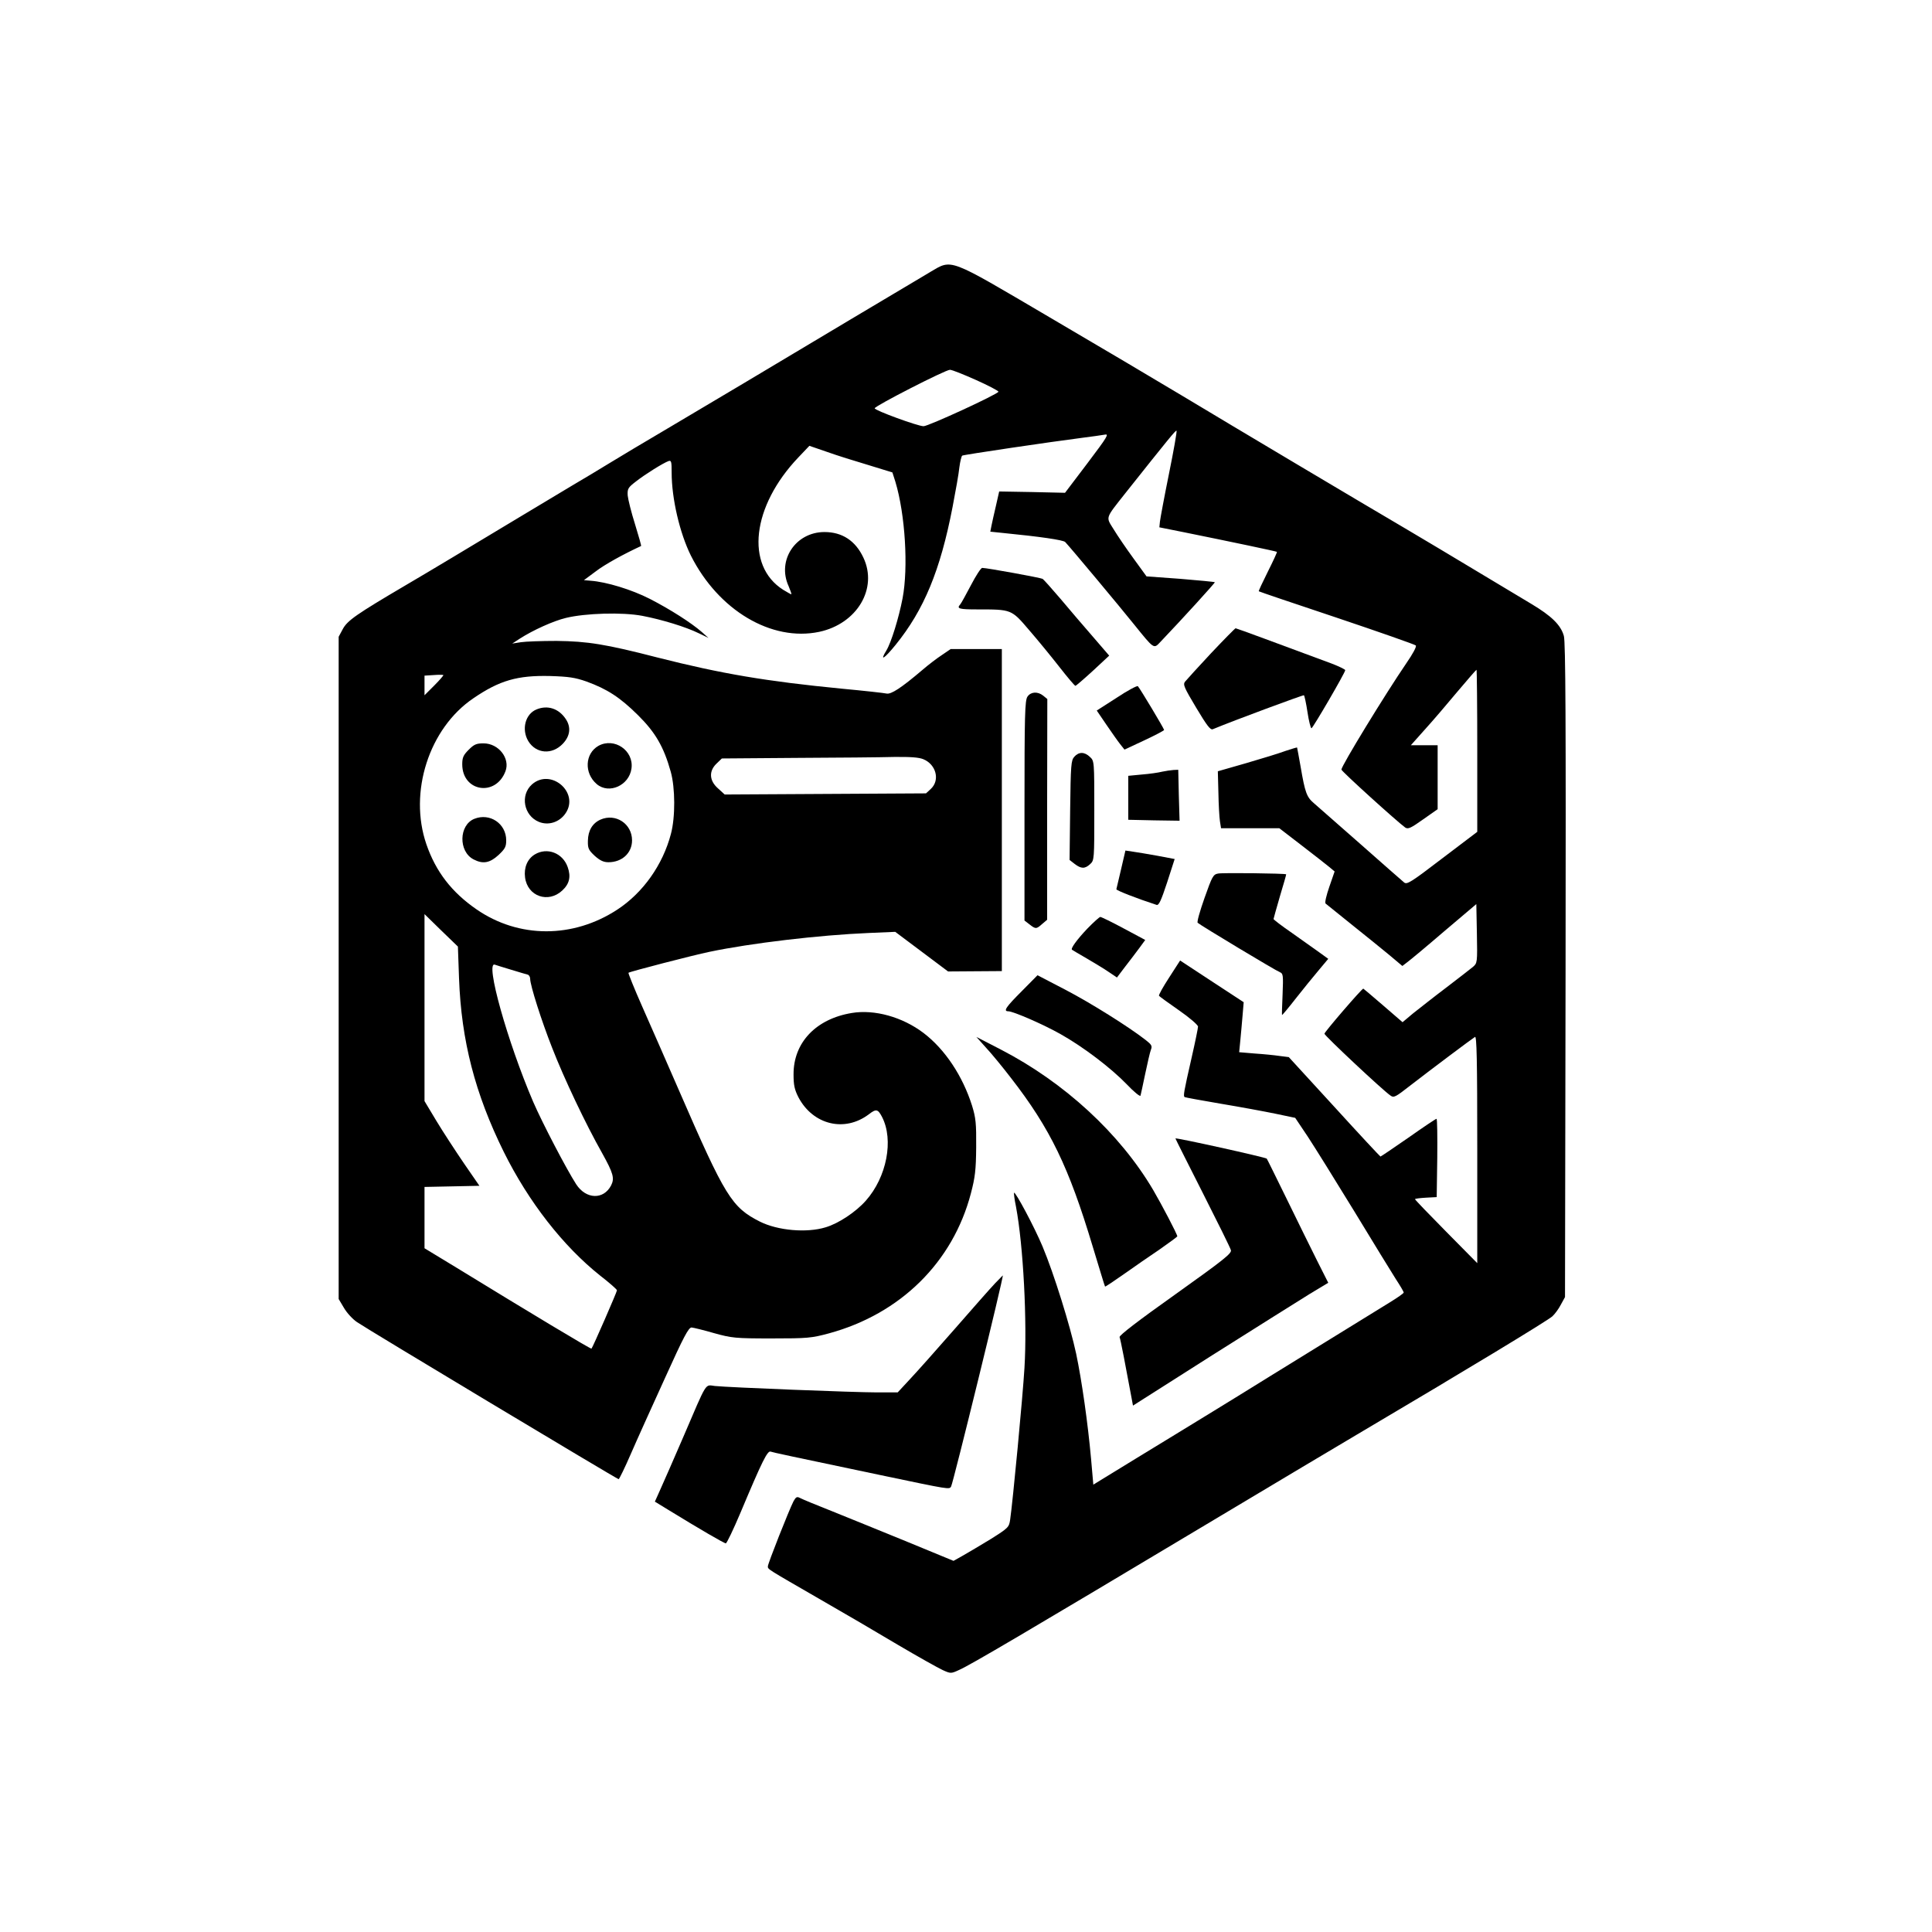
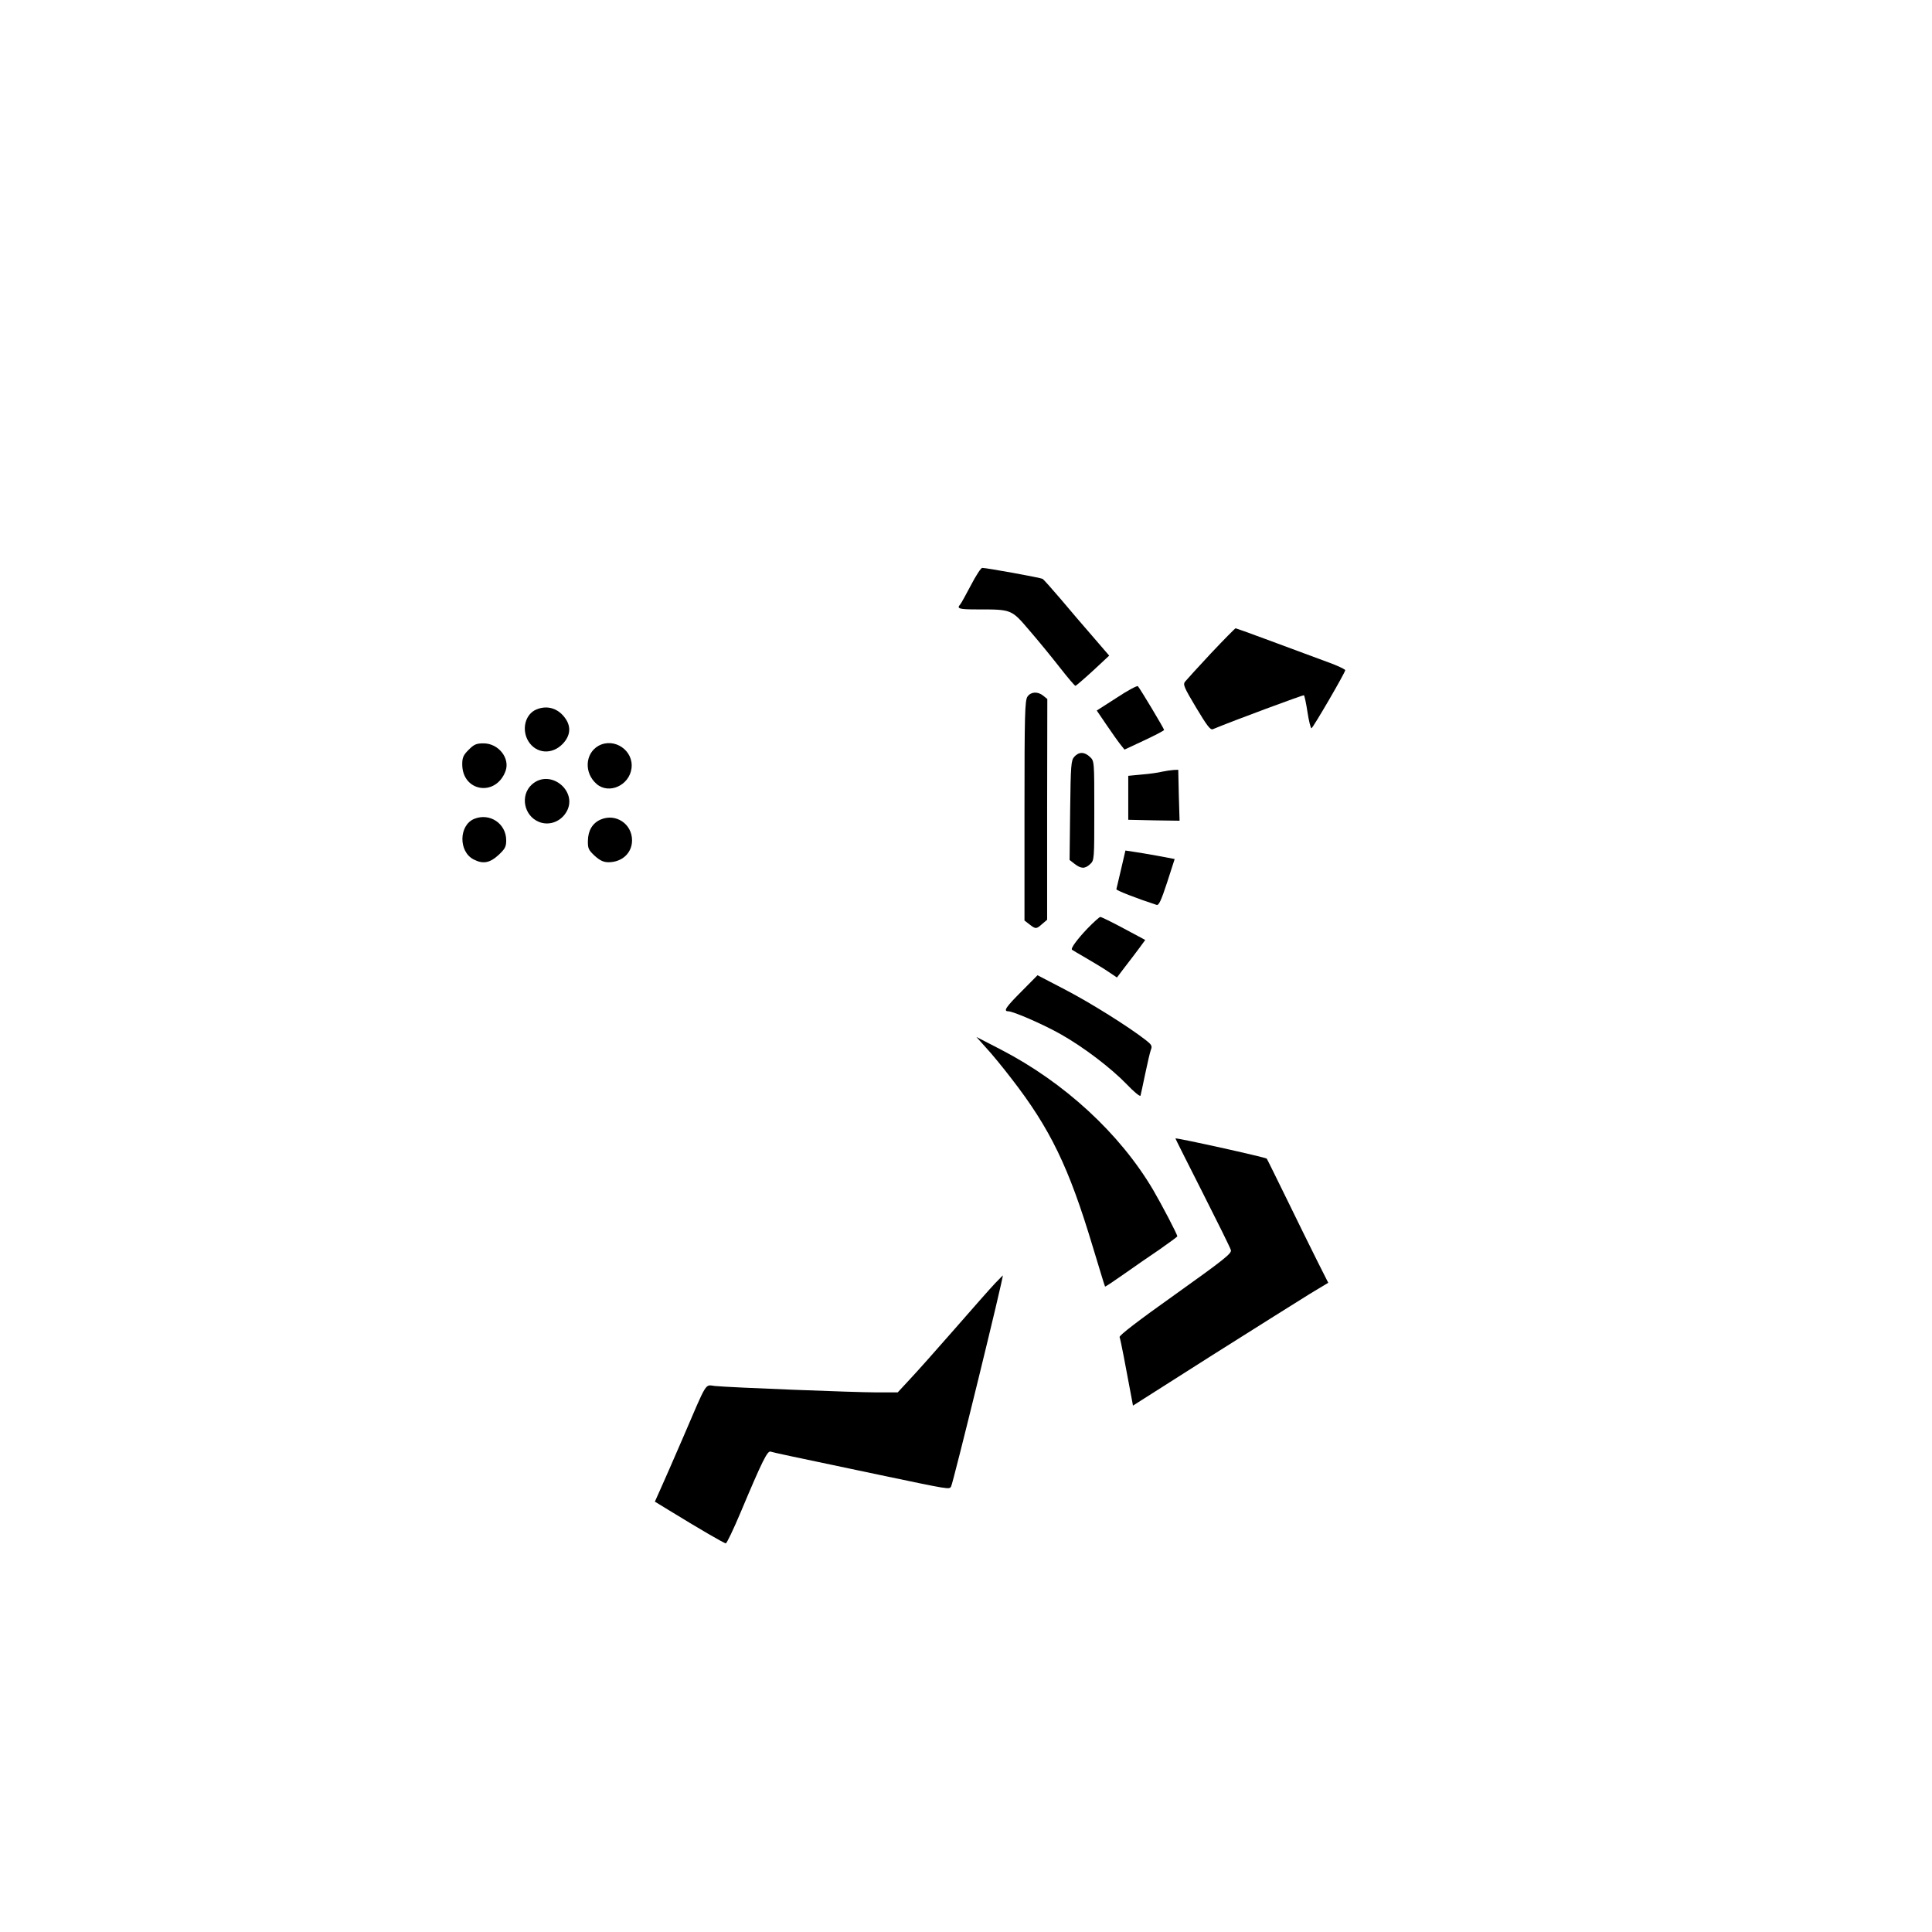
<svg xmlns="http://www.w3.org/2000/svg" version="1.0" width="1024pt" height="1024pt" viewBox="0 0 1024 1024" preserveAspectRatio="xMidYMid meet">
  <g transform="translate(0,1024) scale(0.1,-0.1)" fill="#000000" stroke="none">
-     <path d="M4930 8798 c-41 -24 -228 -136 -415 -247 -485 -290 -718 -429 -975 -581 -124 -73 -263 -156 -310 -185 -47 -29 -137 -83 -200 -120 -63 -38 -187 -112 -275 -165 -276 -166 -465 -280 -605 -362 -260 -153 -309 -187 -333 -232 l-22 -41 0 -1755 0 -1755 28 -47 c15 -26 46 -60 70 -76 55 -38 1378 -832 1386 -832 3 0 33 61 65 135 32 74 114 255 181 402 100 221 125 268 141 267 10 -1 64 -14 119 -30 94 -26 112 -28 305 -28 191 0 211 2 304 27 378 103 656 376 752 742 22 84 27 123 28 245 1 126 -2 155 -22 220 -50 158 -144 299 -257 385 -112 85 -260 126 -380 106 -190 -31 -310 -157 -309 -326 0 -56 5 -80 26 -121 77 -146 245 -187 373 -90 39 30 48 28 70 -14 63 -122 25 -319 -86 -444 -53 -60 -145 -121 -213 -141 -101 -31 -254 -17 -348 30 -150 76 -184 131 -429 695 -66 151 -154 353 -196 447 -42 95 -74 175 -72 177 6 6 346 94 429 111 219 46 582 89 845 100 l140 6 140 -105 140 -105 143 1 142 1 0 854 0 853 -136 0 -135 0 -47 -32 c-26 -17 -72 -52 -102 -78 -114 -97 -167 -131 -191 -126 -13 3 -121 15 -239 26 -400 39 -636 79 -975 165 -275 71 -371 86 -535 88 -80 0 -165 -3 -190 -7 l-45 -7 40 26 c70 45 178 94 245 110 103 25 298 31 404 11 105 -20 232 -59 301 -93 l50 -24 -35 31 c-56 49 -167 120 -276 176 -96 49 -230 90 -314 96 l-35 3 62 46 c48 37 146 91 241 135 2 1 -13 53 -32 115 -20 63 -37 132 -39 153 -2 36 2 42 45 75 50 39 142 96 171 107 15 5 17 -1 17 -61 0 -138 43 -321 102 -440 146 -290 427 -457 680 -404 201 43 312 230 234 394 -42 89 -112 135 -206 135 -153 0 -253 -150 -190 -287 10 -24 17 -43 14 -43 -2 0 -22 11 -43 24 -202 128 -166 443 81 702 l58 61 93 -32 c50 -18 149 -49 220 -70 l127 -39 16 -50 c52 -173 69 -454 38 -617 -20 -104 -60 -234 -86 -277 -37 -60 -11 -44 49 30 150 185 237 394 302 731 16 83 33 178 36 210 4 31 11 59 15 62 8 5 468 73 640 95 47 6 98 13 114 16 26 6 18 -8 -90 -151 l-119 -157 -175 4 -174 3 -17 -75 c-10 -41 -20 -89 -24 -107 l-6 -31 68 -7 c193 -19 319 -37 329 -48 26 -27 294 -348 366 -438 105 -130 103 -129 137 -93 122 128 293 316 290 318 -2 2 -85 10 -183 18 l-179 13 -69 95 c-38 52 -85 121 -105 154 -42 68 -47 54 61 191 232 292 268 336 272 332 3 -3 -15 -105 -40 -228 -25 -123 -46 -237 -48 -254 l-3 -30 130 -26 c247 -50 490 -101 493 -104 2 -2 -20 -49 -48 -105 -28 -56 -50 -103 -48 -104 2 -2 188 -65 413 -140 226 -76 414 -142 419 -147 6 -5 -15 -44 -51 -96 -110 -161 -343 -542 -343 -562 0 -9 295 -276 338 -307 15 -10 29 -4 95 43 l77 54 0 170 0 169 -71 0 -71 0 74 83 c41 45 118 135 172 200 54 64 100 117 102 117 2 0 4 -193 4 -429 l0 -430 -186 -141 c-166 -127 -187 -140 -202 -127 -9 7 -113 99 -231 203 -118 104 -229 201 -247 217 -38 32 -47 57 -70 192 -10 55 -18 101 -19 103 -1 1 -28 -7 -61 -18 -32 -12 -126 -41 -209 -65 l-150 -43 3 -114 c1 -62 5 -130 8 -150 l6 -38 155 0 154 0 117 -90 c64 -49 130 -101 146 -114 l30 -25 -28 -81 c-16 -46 -25 -85 -20 -89 5 -4 68 -55 139 -112 72 -57 161 -130 199 -161 l69 -58 26 20 c14 10 103 84 196 164 l170 144 3 -156 c3 -155 2 -157 -21 -177 -13 -11 -77 -60 -142 -110 -65 -49 -143 -111 -175 -136 l-56 -47 -103 89 c-57 49 -104 89 -105 89 -8 0 -206 -230 -206 -239 0 -10 307 -298 349 -327 19 -14 26 -10 108 54 106 82 323 245 341 256 9 6 12 -116 12 -596 l0 -603 -165 167 c-91 92 -165 169 -165 172 0 3 26 6 58 8 l57 3 3 208 c1 114 0 207 -4 207 -4 0 -71 -45 -149 -100 -79 -55 -146 -100 -148 -100 -2 0 -113 119 -245 264 l-241 263 -48 6 c-26 4 -86 10 -132 13 l-83 7 6 61 c3 34 9 93 12 133 l6 71 -168 110 -169 111 -58 -90 c-32 -49 -56 -92 -54 -97 3 -4 50 -38 106 -77 55 -38 100 -77 101 -86 0 -8 -15 -82 -34 -165 -42 -184 -45 -203 -37 -209 4 -2 90 -18 191 -35 102 -17 232 -41 290 -53 l105 -22 67 -100 c36 -55 147 -233 246 -395 98 -162 198 -324 220 -359 23 -35 42 -67 42 -72 0 -4 -33 -27 -72 -51 -109 -67 -365 -225 -618 -381 -124 -77 -286 -177 -360 -222 -74 -45 -238 -146 -365 -223 l-230 -141 -12 137 c-17 189 -49 414 -79 557 -32 149 -118 425 -178 568 -42 101 -144 292 -151 285 -2 -2 2 -35 10 -73 39 -207 60 -611 45 -856 -9 -151 -62 -710 -76 -805 -6 -39 -10 -43 -102 -101 -54 -33 -120 -72 -148 -88 l-50 -28 -245 101 c-134 55 -312 127 -396 161 -84 33 -161 65 -172 71 -17 9 -22 6 -35 -17 -24 -47 -136 -330 -136 -345 0 -16 -7 -11 270 -171 124 -71 312 -181 419 -245 107 -63 214 -123 238 -134 42 -19 44 -19 87 1 56 24 363 205 1276 751 393 235 767 458 830 495 599 354 1011 604 1038 628 13 12 34 40 45 62 l22 40 3 1730 c2 1325 0 1740 -9 1774 -16 58 -65 106 -174 171 -49 29 -184 110 -300 180 -115 69 -275 165 -355 212 -235 138 -926 549 -1190 708 -135 81 -454 270 -710 420 -541 318 -511 307 -630 238z m243 -572 c65 -29 118 -57 119 -62 0 -12 -371 -183 -397 -183 -30 0 -260 84 -259 95 2 13 375 204 399 204 11 0 73 -25 138 -54z m-2871 -1619 l-52 -52 0 52 0 52 48 3 c26 2 49 2 52 0 2 -1 -19 -26 -48 -55z m806 21 c110 -40 178 -84 273 -178 93 -92 137 -168 174 -300 24 -85 25 -241 1 -330 -43 -164 -148 -312 -284 -401 -235 -154 -523 -153 -746 1 -132 91 -216 200 -266 345 -95 276 14 615 249 774 139 95 234 122 406 118 99 -3 133 -8 193 -29z m1786 -412 c68 -28 89 -111 40 -157 l-26 -24 -533 -3 -534 -3 -35 32 c-47 41 -50 92 -8 132 l28 27 394 3 c217 1 450 3 518 5 87 1 132 -2 156 -12z m-2461 -1162 c12 -330 85 -611 237 -919 132 -266 315 -500 511 -656 49 -38 89 -73 89 -78 0 -8 -128 -302 -135 -309 -3 -4 -327 191 -717 430 l-168 102 0 163 0 162 146 3 145 3 -82 119 c-45 66 -111 167 -146 225 l-63 105 0 496 0 495 88 -86 89 -86 6 -169z m277 46 c41 -13 81 -24 88 -26 6 -2 12 -12 12 -22 0 -34 60 -223 117 -367 63 -162 178 -404 264 -556 60 -108 67 -134 48 -172 -40 -77 -133 -74 -185 6 -51 79 -179 324 -228 437 -136 317 -257 748 -203 727 6 -2 46 -15 87 -27z" />
    <path d="M2844 6480 c-60 -24 -81 -106 -44 -168 41 -67 126 -74 183 -14 39 41 45 88 15 132 -37 55 -96 74 -154 50z" />
    <path d="M2484 6266 c-28 -28 -34 -41 -34 -77 0 -145 177 -174 229 -37 26 68 -36 148 -116 148 -38 0 -50 -5 -79 -34z" />
    <path d="M3172 6287 c-72 -41 -77 -145 -9 -203 65 -55 172 -7 184 83 13 95 -91 166 -175 120z" />
    <path d="M2819 6082 c-63 -57 -43 -165 37 -198 51 -21 110 -2 142 46 74 110 -79 241 -179 152z" />
    <path d="M2514 5900 c-82 -33 -85 -173 -4 -215 50 -26 86 -19 132 23 35 33 41 44 41 78 0 89 -87 147 -169 114z" />
    <path d="M3183 5896 c-43 -19 -66 -58 -67 -112 -1 -40 3 -49 36 -80 28 -25 47 -34 73 -34 72 0 125 49 125 116 0 88 -87 145 -167 110z" />
-     <path d="M2834 5711 c-39 -24 -58 -70 -51 -122 13 -100 123 -138 197 -69 38 35 47 73 29 124 -26 75 -109 107 -175 67z" />
    <path d="M5146 7138 c-27 -51 -52 -97 -57 -102 -20 -22 -5 -26 90 -26 183 0 181 1 275 -109 46 -53 118 -141 161 -196 43 -55 81 -100 85 -100 3 0 45 36 93 80 l86 80 -87 101 c-48 55 -125 145 -171 200 -46 54 -89 102 -95 106 -11 6 -295 58 -320 58 -7 0 -34 -42 -60 -92z" />
    <path d="M6419 6778 c-68 -73 -130 -141 -138 -151 -12 -15 -5 -31 59 -138 57 -95 75 -119 88 -114 113 47 478 182 483 180 3 -2 12 -43 19 -90 7 -47 17 -85 21 -85 7 0 179 295 179 308 0 4 -33 20 -72 35 -269 100 -504 187 -509 187 -3 0 -62 -60 -130 -132z" />
    <path d="M5919 6542 l-106 -68 51 -75 c28 -41 61 -88 73 -103 l23 -29 105 49 c58 27 105 52 105 55 0 7 -127 219 -139 232 -4 4 -55 -23 -112 -61z" />
    <path d="M5446 6548 c-14 -20 -16 -94 -16 -604 l0 -583 26 -20 c33 -26 37 -26 68 2 l26 22 0 585 1 585 -22 18 c-29 23 -65 21 -83 -5z" />
    <path d="M5694 6229 c-17 -19 -19 -42 -22 -284 l-3 -263 27 -21 c34 -26 54 -27 82 -1 22 20 22 26 22 284 0 261 0 263 -23 284 -29 28 -59 28 -83 1z" />
    <path d="M6160 6150 c-19 -5 -68 -12 -107 -15 l-73 -7 0 -117 0 -116 136 -3 136 -2 -4 135 -3 135 -25 -1 c-14 -1 -41 -5 -60 -9z" />
    <path d="M5942 5633 c-13 -54 -24 -101 -25 -106 -2 -6 111 -50 213 -83 12 -4 24 22 56 119 l40 124 -90 17 c-50 9 -109 19 -131 22 l-40 6 -23 -99z" />
-     <path d="M6456 5610 c-26 -5 -31 -14 -72 -130 -24 -68 -41 -127 -36 -131 12 -12 416 -255 436 -262 17 -7 18 -16 14 -117 -3 -61 -4 -110 -3 -110 2 0 35 39 73 88 38 48 92 115 121 149 l51 61 -47 34 c-27 19 -92 65 -145 103 -54 37 -98 71 -98 74 0 3 16 58 34 121 19 63 34 115 33 116 -6 5 -337 9 -361 4z" />
    <path d="M5763 5318 c-55 -58 -90 -106 -81 -112 2 -2 37 -22 78 -46 41 -24 94 -56 117 -72 l43 -29 44 58 c25 32 59 77 76 100 l30 41 -114 61 c-63 34 -119 61 -124 61 -5 0 -36 -28 -69 -62z" />
    <path d="M5415 4986 c-83 -83 -99 -106 -71 -106 26 0 185 -69 277 -121 121 -68 267 -179 352 -267 37 -39 70 -66 72 -59 2 7 13 59 25 116 12 57 25 114 30 127 8 20 4 27 -28 52 -90 70 -289 195 -425 266 l-148 77 -84 -85z" />
    <path d="M5227 4686 c29 -31 88 -103 131 -159 209 -269 307 -473 433 -892 35 -115 64 -212 66 -214 1 -2 46 28 100 66 54 38 140 98 191 132 50 35 92 66 92 68 0 11 -83 169 -128 246 -177 300 -471 570 -807 744 l-130 67 52 -58z" />
    <path d="M6230 4206 c0 -2 65 -131 144 -287 79 -156 147 -293 150 -305 5 -17 -36 -50 -294 -234 -193 -137 -299 -218 -296 -227 5 -11 32 -152 64 -325 l7 -38 420 267 c231 146 464 292 517 325 l98 59 -59 117 c-32 64 -105 212 -161 327 -57 116 -104 212 -106 214 -6 7 -484 113 -484 107z" />
    <path d="M5274 3438 c-23 -24 -119 -133 -215 -243 -96 -110 -203 -230 -238 -267 l-63 -68 -110 0 c-116 0 -781 26 -859 34 -54 6 -38 31 -169 -274 -49 -113 -102 -235 -119 -272 l-30 -67 72 -44 c163 -100 295 -177 304 -177 5 0 40 73 78 163 116 276 143 330 160 323 15 -5 94 -22 585 -125 367 -77 361 -76 371 -60 11 19 281 1119 274 1119 0 0 -19 -19 -41 -42z" />
  </g>
</svg>